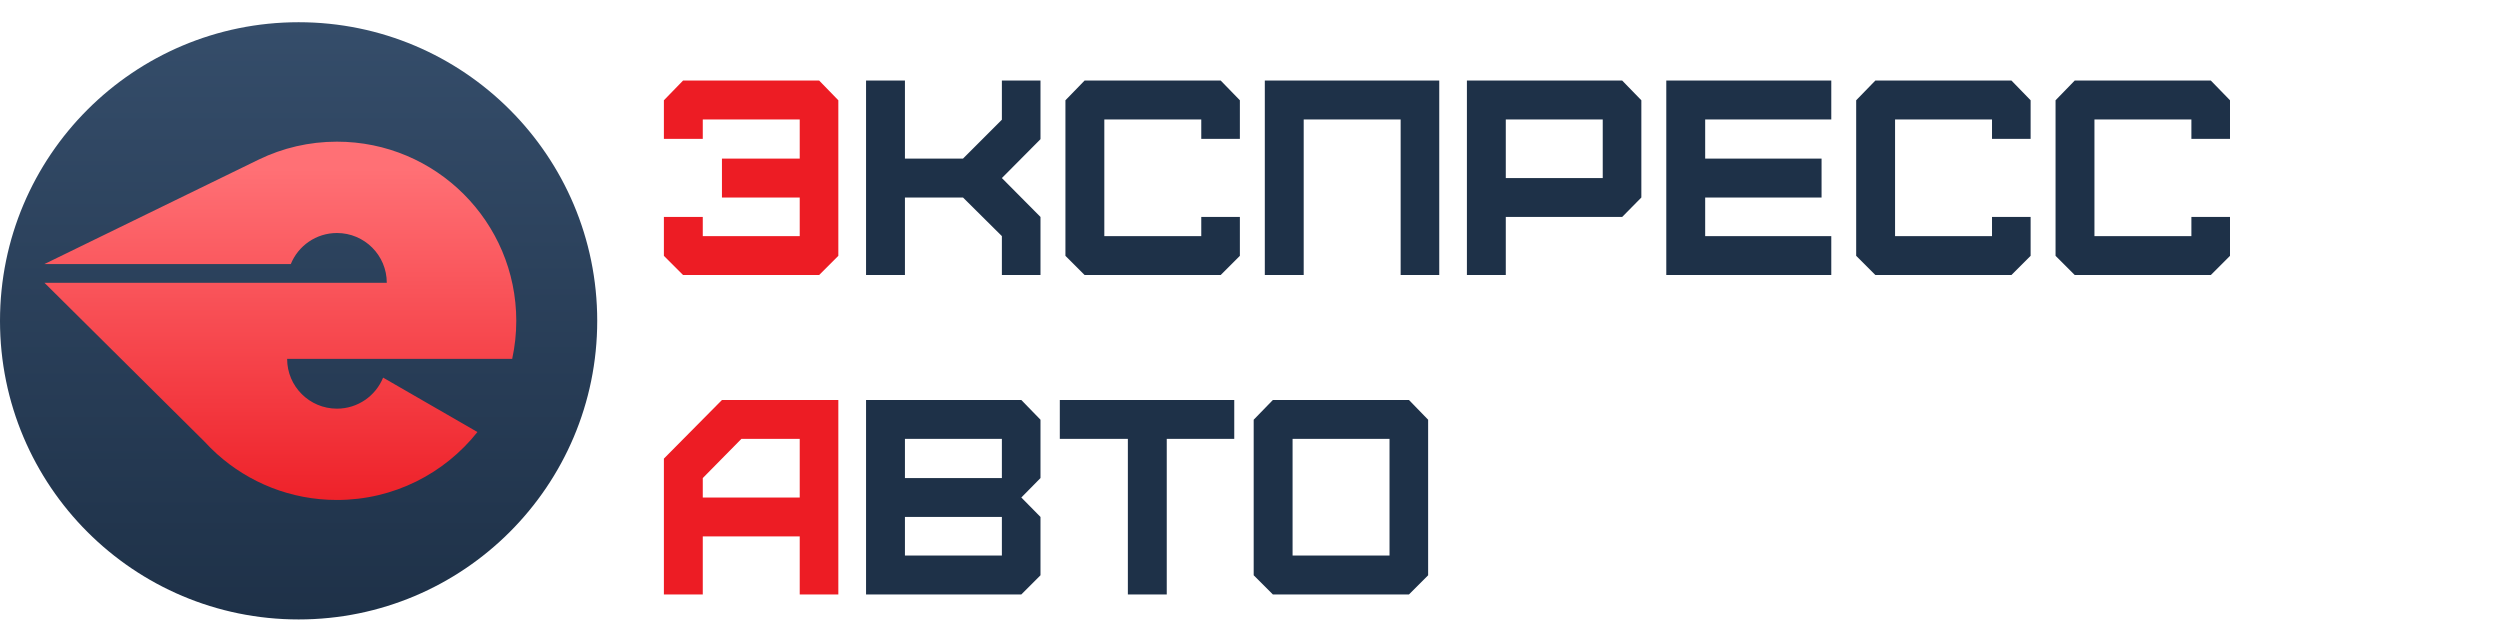
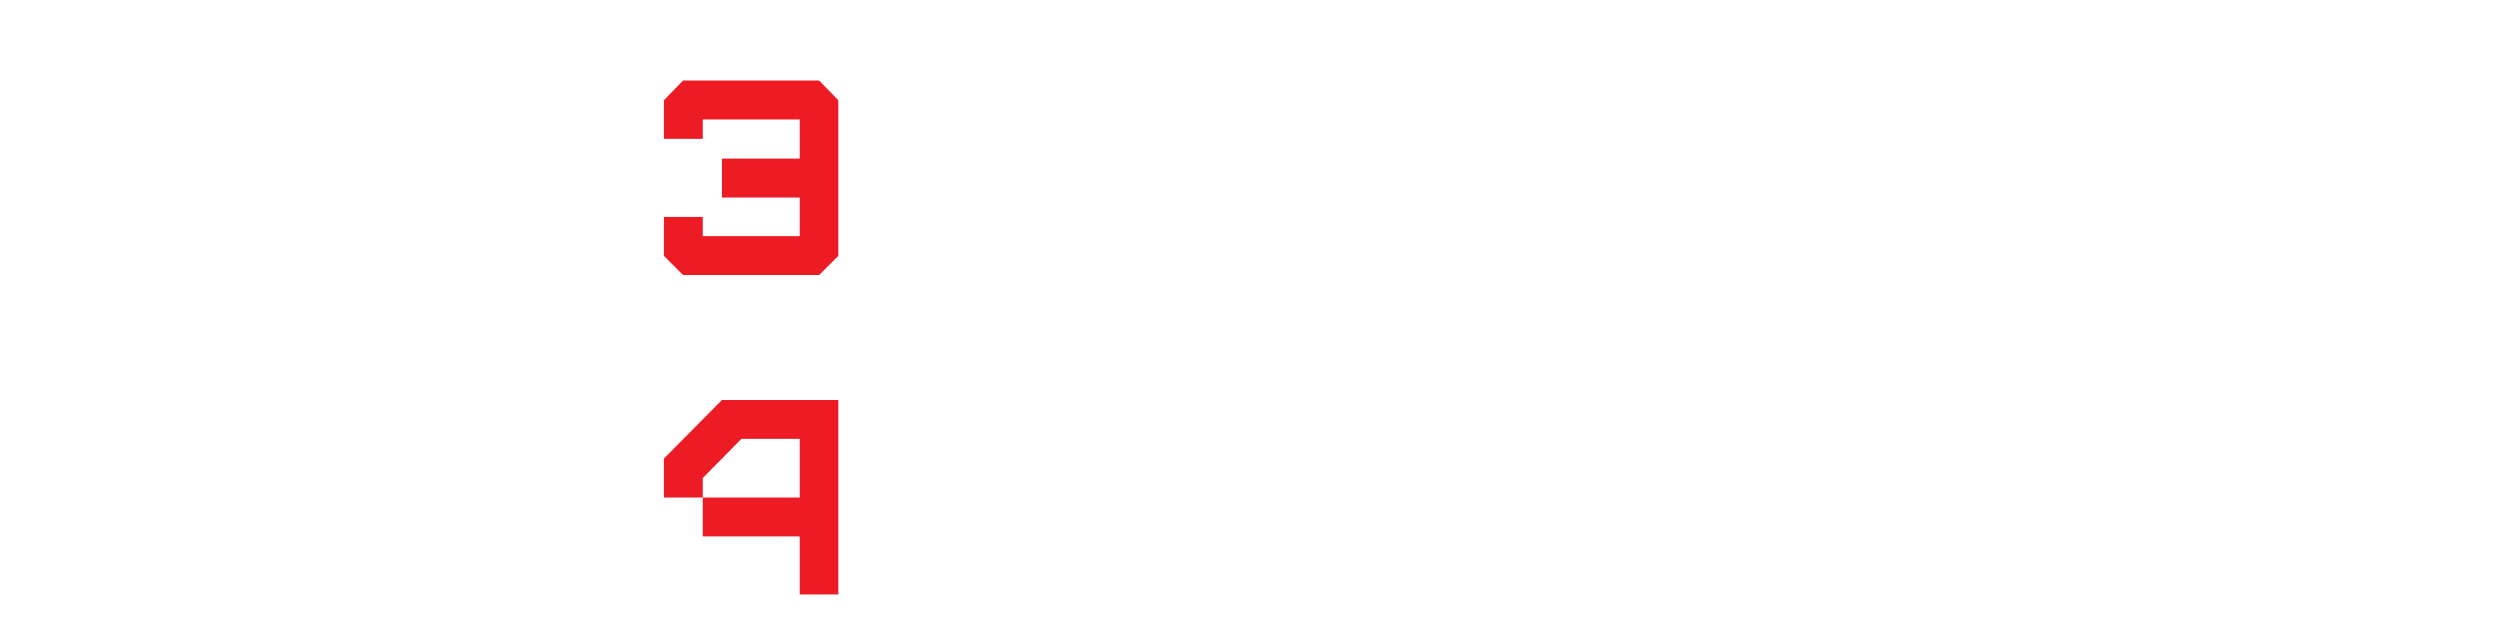
<svg xmlns="http://www.w3.org/2000/svg" width="900" height="230" viewBox="0 0 900 230" fill="none">
-   <circle cx="107.5" cy="115.5" r="107.5" fill="url(#paint0_linear_802_30)" />
  <g clip-path="url(#clip0_802_30)">
-     <path d="M137.918 135.948C135.248 142.502 128.817 147.117 121.305 147.117C111.398 147.117 103.367 139.093 103.367 129.194H184.388C185.341 124.779 185.861 120.206 185.861 115.505C185.85 79.881 156.947 51 121.294 51C111.229 51 101.693 53.308 93.207 57.416L16 95.052H104.692C107.362 88.498 113.793 83.883 121.305 83.883C131.211 83.883 139.242 91.907 139.242 101.806H16L73.595 158.953C75.025 160.52 76.53 162.002 78.098 163.421L78.151 163.474C89.583 173.733 104.702 179.989 121.283 179.989C141.785 179.989 160.051 170.43 171.875 155.534L137.907 135.938L137.918 135.948Z" fill="url(#paint1_linear_802_30)" />
-   </g>
-   <path d="M294.9 99H245.9L239 92.1V78.1H253V85H287.9V71.1H259.9V57.1H287.9V43H253V50H239V36.1L245.9 29H294.9L301.8 36.1V92.1L294.9 99ZM253 179.1H287.9V158H266.9L253 172.1V179.1ZM253 214H239V165.1L259.9 144H301.8V214H287.9V193.1H253V214Z" fill="#ED1C24" />
-   <path d="M325.777 99H311.777V29H325.777V57.1H346.677L360.677 43.1V29H374.577V50.1L360.677 64.1L374.577 78.1V99H360.677V85L346.677 71.1H325.777V99ZM439.455 99H390.455L383.555 92.1V36.1L390.455 29H439.455L446.355 36.1V50H432.455V43H397.555V85H432.455V78.1H446.355V92.1L439.455 99ZM469.332 99H455.332V29H518.132V99H504.232V43H469.332V99ZM542.086 64.1H576.986V43H542.086V64.1ZM542.086 99H528.086V29H583.986L590.886 36.1V71.1L583.986 78.1H542.086V99ZM659.263 99H599.863V29H659.263V43H613.863V57.1H655.763V71.1H613.863V85H659.263V99ZM724.123 99H675.123L668.223 92.1V36.1L675.123 29H724.123L731.023 36.1V50H717.123V43H682.223V85H717.123V78.1H731.023V92.1L724.123 99ZM795.9 99H746.9L740 92.1V36.1L746.9 29H795.9L802.8 36.1V50H788.9V43H754V85H788.9V78.1H802.8V92.1L795.9 99ZM325.777 200H360.677V186.1H325.777V200ZM325.777 172.1H360.677V158H325.777V172.1ZM367.677 214H311.777V144H367.677L374.577 151.1V172.1L367.677 179.1L374.577 186.1V207.1L367.677 214ZM420.031 214H406.031V158H381.531V144H444.331V158H420.031V214ZM465.328 200H500.228V158H465.328V200ZM507.228 214H458.228L451.328 207.1V151.1L458.228 144H507.228L514.128 151.1V207.1L507.228 214Z" fill="#1E3148" />
+     </g>
+   <path d="M294.9 99H245.9L239 92.1V78.1H253V85H287.9V71.1H259.9V57.1H287.9V43H253V50H239V36.1L245.9 29H294.9L301.8 36.1V92.1L294.9 99ZM253 179.1H287.9V158H266.9L253 172.1V179.1ZH239V165.1L259.9 144H301.8V214H287.9V193.1H253V214Z" fill="#ED1C24" />
  <defs>
    <linearGradient id="paint0_linear_802_30" x1="107.5" y1="8" x2="107.5" y2="223" gradientUnits="userSpaceOnUse">
      <stop stop-color="#354D6A" />
      <stop offset="1" stop-color="#1E3148" />
    </linearGradient>
    <linearGradient id="paint1_linear_802_30" x1="100.92" y1="188.639" x2="100.92" y2="60.761" gradientUnits="userSpaceOnUse">
      <stop stop-color="#ED1C24" />
      <stop offset="1" stop-color="#FF7075" />
    </linearGradient>
    <clipPath id="clip0_802_30">
-       <rect width="169.85" height="129" fill="white" transform="translate(16 51)" />
-     </clipPath>
+       </clipPath>
  </defs>
</svg>